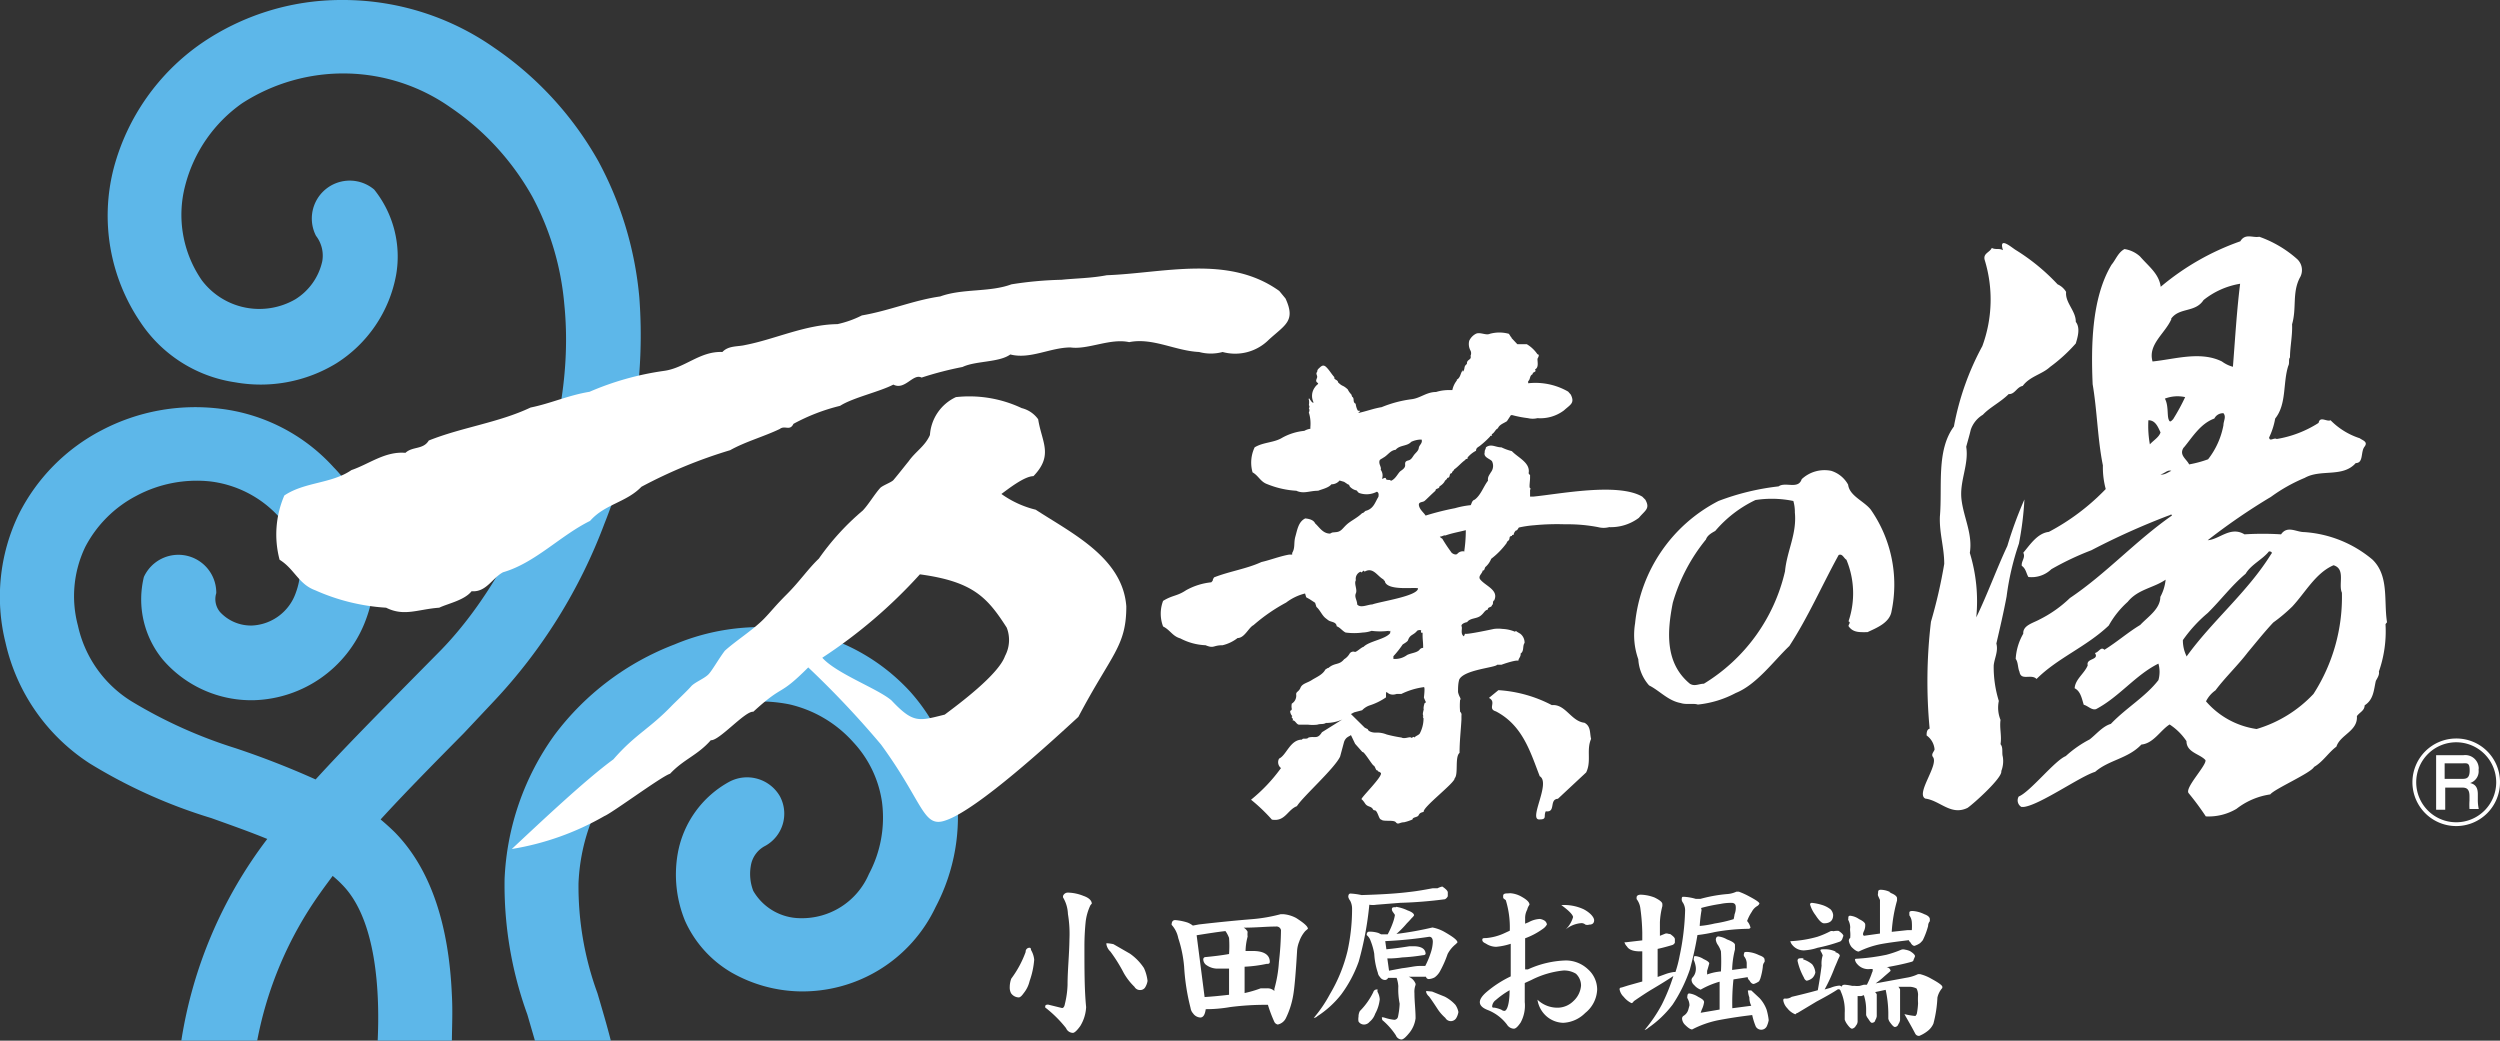
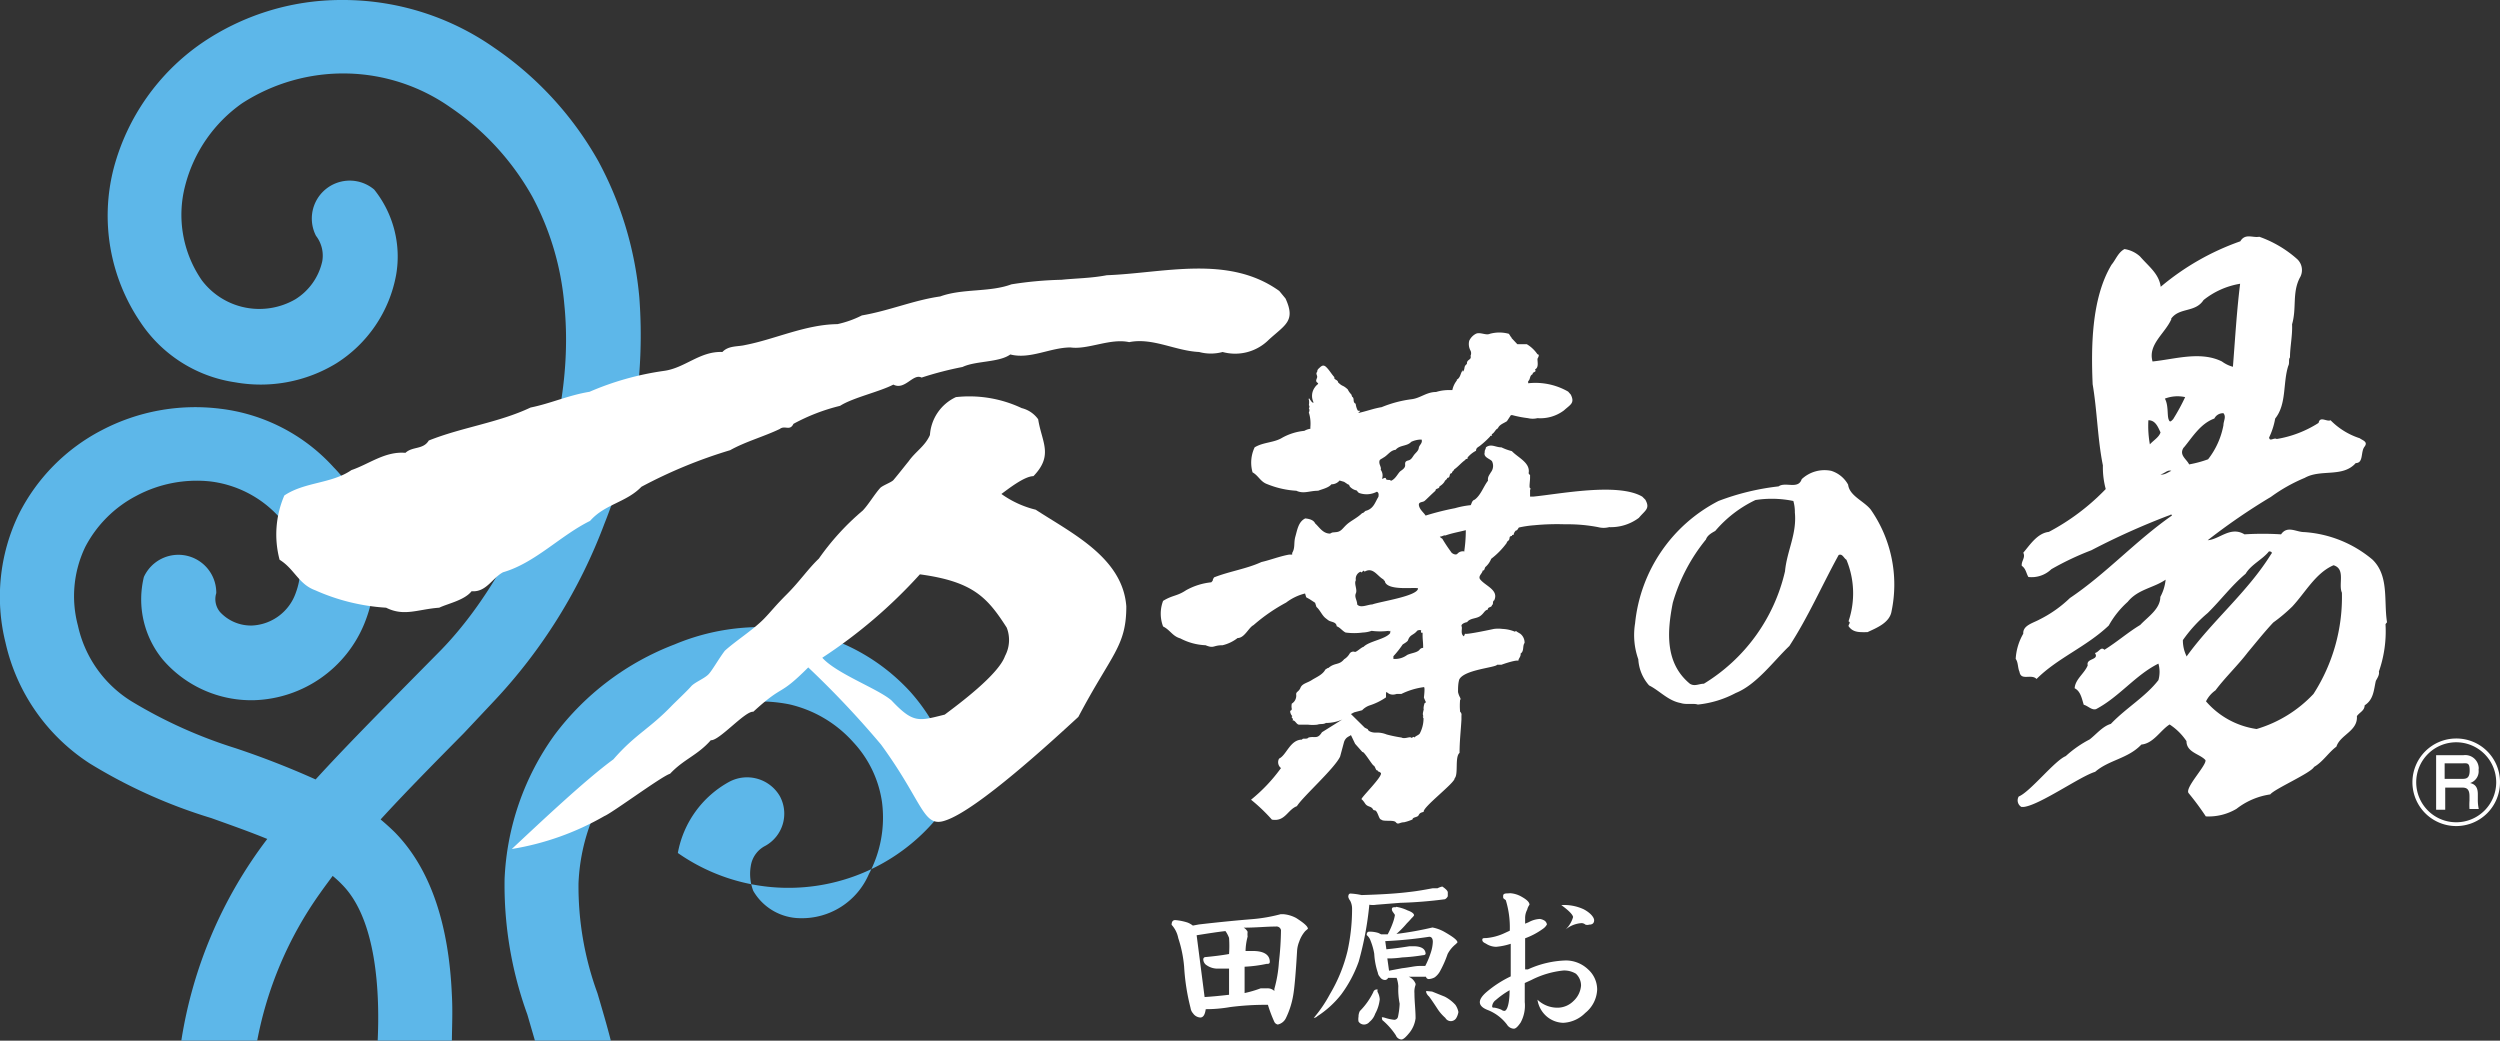
<svg xmlns="http://www.w3.org/2000/svg" id="レイヤー_1" data-name="レイヤー 1" viewBox="0 0 131.89 54.9">
  <rect x="0" y="0" width="131.89" height="54.9" fill="#333333" stroke="none" />
  <defs>
    <style>.cls-1{fill:#5db7e9;}.cls-2{fill:#fff;}</style>
  </defs>
  <title>アートボード 1</title>
  <g id="レイヤー_2" data-name="レイヤー 2">
    <g id="グラフィック">
-       <path class="cls-1" d="M50.44,41.7A9.87,9.87,0,0,0,48,36.47a10.5,10.5,0,0,0-5.42-3.13,11.74,11.74,0,0,0-7,.66,14.26,14.26,0,0,0-6.33,4.78,14,14,0,0,0-2.63,7.59,20,20,0,0,0,1.2,7.15L28.25,55h4c-.23-.92-.49-1.78-.73-2.6a16.39,16.39,0,0,1-1-5.8,10.23,10.23,0,0,1,1.87-5.5A10.48,10.48,0,0,1,37,37.64a7.89,7.89,0,0,1,4.65-.48,6.46,6.46,0,0,1,3.37,2,5.85,5.85,0,0,1,1.51,3.15,6.33,6.33,0,0,1-.69,3.8,3.84,3.84,0,0,1-3.63,2.33A2.89,2.89,0,0,1,39.74,47a2.48,2.48,0,0,1-.13-1.32,1.43,1.43,0,0,1,.77-1.06h0A1.94,1.94,0,0,0,41.14,42a2,2,0,0,0-2.66-.76A5.38,5.38,0,0,0,35.76,45a6.44,6.44,0,0,0,.38,3.58,6,6,0,0,0,2.44,2.72,7.57,7.57,0,0,0,3.53,1,7.77,7.77,0,0,0,7.25-4.45A10.18,10.18,0,0,0,50.44,41.7Z" />
+       <path class="cls-1" d="M50.44,41.7A9.87,9.87,0,0,0,48,36.47a10.5,10.5,0,0,0-5.42-3.13,11.74,11.74,0,0,0-7,.66,14.26,14.26,0,0,0-6.33,4.78,14,14,0,0,0-2.63,7.59,20,20,0,0,0,1.2,7.15L28.25,55h4c-.23-.92-.49-1.78-.73-2.6a16.39,16.39,0,0,1-1-5.8,10.23,10.23,0,0,1,1.87-5.5A10.48,10.48,0,0,1,37,37.64a7.89,7.89,0,0,1,4.65-.48,6.46,6.46,0,0,1,3.37,2,5.85,5.85,0,0,1,1.51,3.15,6.33,6.33,0,0,1-.69,3.8,3.84,3.84,0,0,1-3.63,2.33A2.89,2.89,0,0,1,39.74,47a2.48,2.48,0,0,1-.13-1.32,1.43,1.43,0,0,1,.77-1.06h0A1.94,1.94,0,0,0,41.14,42a2,2,0,0,0-2.66-.76A5.38,5.38,0,0,0,35.76,45A10.18,10.18,0,0,0,50.44,41.7Z" />
      <path class="cls-1" d="M33.73,15.71a18.62,18.62,0,0,0-2.16-7.2,17.79,17.79,0,0,0-5.51-6A13.91,13.91,0,0,0,18,0a13.06,13.06,0,0,0-7.38,2.29A11.65,11.65,0,0,0,6,8.87,10,10,0,0,0,7.41,17a7.26,7.26,0,0,0,5,3.17,7.66,7.66,0,0,0,5.33-1,7,7,0,0,0,3.16-4.68A5.65,5.65,0,0,0,19.74,10a2,2,0,0,0-3.07,2.44A1.71,1.71,0,0,1,17,13.79a3.16,3.16,0,0,1-1.42,2,3.8,3.8,0,0,1-4.93-1,6.07,6.07,0,0,1-.88-5,7.62,7.62,0,0,1,3-4.34,9.83,9.83,0,0,1,11,.22,13.87,13.87,0,0,1,4.31,4.7,14.72,14.72,0,0,1,1.69,5.68c.71,7-2.77,14.41-6.51,18.25l-1.61,1.63c-1.86,1.89-3.52,3.57-5,5.19a45.17,45.17,0,0,0-4.23-1.65A25,25,0,0,1,6.94,37a6.27,6.27,0,0,1-2.83-4,6,6,0,0,1,.39-4.15,6.35,6.35,0,0,1,2.69-2.69,6.76,6.76,0,0,1,3.92-.76,5.85,5.85,0,0,1,3.6,1.86,3.77,3.77,0,0,1,.9,4A2.57,2.57,0,0,1,13.3,33a2.22,2.22,0,0,1-1.69-.71,1.06,1.06,0,0,1-.2-1,2,2,0,0,0-3.82-.85,5,5,0,0,0,1,4.36,6.16,6.16,0,0,0,4.81,2.14,6.5,6.5,0,0,0,5.83-4.06,7.67,7.67,0,0,0-1.63-8.23,9.61,9.61,0,0,0-6-3.09A10.63,10.63,0,0,0,5.36,22.7,10.1,10.1,0,0,0,1,27.11,10,10,0,0,0,.29,33.9a10.27,10.27,0,0,0,4.45,6.38,27.55,27.55,0,0,0,6.41,2.88c1,.36,2,.71,2.95,1.1A23.53,23.53,0,0,0,9.55,55h4a19.73,19.73,0,0,1,3.35-7.9c.21-.3.43-.59.65-.89a5.45,5.45,0,0,1,.5.46c1.83,1.85,2,5.74,1.87,8.33h3.92c0-.73.05-1.59,0-2.49-.16-3.83-1.17-6.72-3-8.59-.24-.24-.5-.47-.76-.69,1.28-1.4,2.75-2.89,4.39-4.55L26.05,37a28,28,0,0,0,5.84-9.38A26.78,26.78,0,0,0,33.73,15.71Z" />
      <path class="cls-2" d="M67.82,15.75c.54,1.18,0,1.37-.88,2.17a2.51,2.51,0,0,1-2.44.65,2.37,2.37,0,0,1-1.24,0c-1.26-.06-2.45-.77-3.69-.52-1-.22-2.18.41-3.09.28-1.07,0-2.13.64-3.18.37-.59.43-1.83.33-2.52.66a18,18,0,0,0-2.16.56c-.45-.24-.88.69-1.49.37-.73.38-2.14.69-2.81,1.12a10.2,10.2,0,0,0-2.46.95c-.19.4-.45.06-.72.27-.83.4-1.82.67-2.62,1.12a25.48,25.48,0,0,0-4.68,1.93c-.8.83-1.93.91-2.71,1.8-1.58.78-2.9,2.22-4.59,2.71-.56.29-.89,1.07-1.66,1-.38.48-1.25.65-1.71.87-1.13.08-1.84.48-2.8,0a10.76,10.76,0,0,1-3.74-.92c-.88-.32-1.1-1.13-1.88-1.61A5.2,5.2,0,0,1,15,26.14c1.07-.72,2.5-.62,3.54-1.34.94-.32,1.77-1,2.85-.91.37-.35.94-.16,1.23-.65,1.75-.7,3.68-.94,5.37-1.74,1.08-.22,2-.65,3.11-.83a15.22,15.22,0,0,1,3.9-1.1c1.13-.14,1.91-1.05,3.11-1,.33-.35.81-.27,1.21-.37,1.56-.3,3.17-1.08,4.86-1.1a5.36,5.36,0,0,0,1.29-.46c1.42-.24,2.76-.81,4.13-1,1.18-.43,2.61-.21,3.76-.64A19.48,19.48,0,0,1,56,14.76c.78-.08,1.55-.08,2.39-.24,3-.11,6.41-1.1,9.1.83Z" />
      <path class="cls-2" d="M54.77,22.12c.19,1.21.82,1.89-.25,3-.48,0-1.36.7-1.69.94a5.23,5.23,0,0,0,1.81.83c1.9,1.24,4.59,2.53,4.78,5.1,0,2.12-.78,2.51-2.53,5.83-1.37,1.26-5.32,4.9-7,5.46-1.2.43-1.16-.92-3.41-4a49.28,49.28,0,0,0-3.84-4.07c-1.61,1.61-1.23.81-2.9,2.34-.42-.06-1.81,1.55-2.24,1.5-.7.8-1.43,1-2.15,1.77-.41.11-3.06,2.07-3.46,2.23A14.46,14.46,0,0,1,27,44.79c1.5-1.4,3.88-3.65,5.36-4.73,1.17-1.34,1.89-1.59,3.1-2.85.23-.23.81-.78,1-1s.73-.42.94-.66.52-.8.84-1.22c.57-.52,1.48-1.09,2.06-1.68.4-.41.56-.65,1.22-1.31S42.64,30,43.2,29.47a13.21,13.21,0,0,1,2.31-2.53c.3-.31.63-.87.92-1.19.11-.13.59-.3.7-.42.28-.33.55-.68.81-1,.37-.52.86-.79,1.12-1.38a2.38,2.38,0,0,1,1.37-2,6.48,6.48,0,0,1,3.47.58A1.51,1.51,0,0,1,54.77,22.12ZM48.53,30.3a26.42,26.42,0,0,1-5.15,4.4c.75.84,2.93,1.63,3.65,2.25,1.16,1.23,1.44,1.09,2.81.75.72-.54,2.83-2.1,3.18-3.09a1.79,1.79,0,0,0,.09-1.5C52.09,31.52,51.34,30.68,48.53,30.3Z" />
      <path class="cls-2" d="M98.69,26.88c-.36-.45-1.12-.72-1.19-1.31a1.54,1.54,0,0,0-.89-.73,1.76,1.76,0,0,0-1.56.44c-.18.56-.86.12-1.22.38a12.88,12.88,0,0,0-3.17.77,8.18,8.18,0,0,0-4.4,6.46,3.81,3.81,0,0,0,.17,1.89A2.27,2.27,0,0,0,87,36.16c.56.28,1,.81,1.67.93.29.1.68,0,.9.08a5.41,5.41,0,0,0,2-.61c1.1-.44,2-1.69,2.83-2.48,1-1.54,1.72-3.2,2.6-4.8.2-.09.27.17.41.25a4.61,4.61,0,0,1,.11,3.25c.14.06,0,.15,0,.25.24.36.61.32,1,.32.47-.22,1.17-.49,1.27-1.1A6.91,6.91,0,0,0,98.69,26.88Zm-4.52,3.26a9.42,9.42,0,0,1-4.28,5.93c-.25,0-.49.16-.74,0-1.32-1.09-1.2-2.75-.9-4.27A9.39,9.39,0,0,1,90,28.46c.07-.22.31-.35.49-.45a6.38,6.38,0,0,1,2.12-1.63,5.61,5.61,0,0,1,2,.05,2.09,2.09,0,0,1,.08.61C94.8,28.18,94.27,29.06,94.17,30.14Z" />
-       <path class="cls-2" d="M109,15.4c-.06.57.52,1,.51,1.58.25.32.1.81,0,1.14a8.42,8.42,0,0,1-1.36,1.24c-.42.39-1.06.49-1.44,1-.32.06-.41.45-.74.43-.43.43-1,.7-1.36,1.09a1.47,1.47,0,0,0-.64.79c-.07.3-.16.6-.24.9.15.94-.36,1.81-.25,2.77s.6,1.83.44,2.83a8.7,8.7,0,0,1,.34,3.4v0c.6-1.24,1.06-2.53,1.64-3.77a21.11,21.11,0,0,1,.9-2.45,16.67,16.67,0,0,1-.29,2.33,14.13,14.13,0,0,0-.65,2.79c-.16.85-.35,1.66-.54,2.48.11.41-.1.77-.14,1.15a6,6,0,0,0,.27,1.88,1.72,1.72,0,0,0,.09,1c-.06.44.07.83,0,1.28.15.18.06.45.12.66a1.44,1.44,0,0,1-.08.76c.08.34-1.47,1.73-1.78,1.94-.88.43-1.45-.39-2.23-.49-.52-.27.74-1.79.4-2.2-.1-.15.06-.27.09-.39a1,1,0,0,0-.42-.74c0-.12,0-.31.16-.36a26.58,26.58,0,0,1,.07-5.64,26.42,26.42,0,0,0,.7-3.05c0-.87-.26-1.61-.23-2.49.14-1.6-.2-3.49.74-4.76a14.31,14.31,0,0,1,1.5-4.24,7.12,7.12,0,0,0,.12-4.56c-.08-.34.27-.38.38-.62.21.11.38,0,.59.12-.25-.78.48-.12.69,0A10.77,10.77,0,0,1,108.55,15,1,1,0,0,1,109,15.4Z" />
      <path class="cls-2" d="M125.93,32.83c-.18-1.13.12-2.45-.77-3.31a6.23,6.23,0,0,0-3.61-1.45c-.41,0-.88-.36-1.21.12a15.54,15.54,0,0,0-1.93,0c-.74-.45-1.32.27-1.94.31a32.89,32.89,0,0,1,3.34-2.29,8.65,8.65,0,0,1,1.78-1c.85-.48,2,0,2.69-.78.42,0,.25-.59.46-.86s-.11-.34-.25-.45a3.8,3.8,0,0,1-1.54-.95c-.19.1-.56-.24-.63.14a5.85,5.85,0,0,1-2.21.85c-.15-.09-.37.16-.4-.08a3.89,3.89,0,0,0,.32-1c.61-.76.4-1.87.69-2.78.08-.13,0-.36.09-.44,0-.55.14-1.18.11-1.75.25-.86,0-1.64.4-2.44a.79.79,0,0,0-.13-1,6,6,0,0,0-2-1.18c-.34.07-.74-.2-1,.24a13.41,13.41,0,0,0-4.2,2.4c-.09-.69-.63-1.07-1.09-1.6a1.57,1.57,0,0,0-.82-.39c-.34.18-.46.56-.68.82-1.08,1.79-1.08,4.41-1,6.31.24,1.41.26,2.9.54,4.28a4.41,4.41,0,0,0,.15,1.25,11.83,11.83,0,0,1-3,2.26c-.61.07-1,.69-1.35,1.1.13.26-.11.43-.08.69.22.15.23.39.35.59a1.5,1.5,0,0,0,1.21-.41,15.07,15.07,0,0,1,2.11-1,38,38,0,0,1,4.07-1.83c.06,0,.17-.12.18,0-1.91,1.33-3.46,3.06-5.38,4.35a6.43,6.43,0,0,1-1.6,1.13c-.34.19-.89.31-.86.75a3,3,0,0,0-.4,1.33c.14.19.1.46.2.68.08.5.62.09.9.38,1.11-1.11,2.62-1.69,3.81-2.82a4.83,4.83,0,0,1,1-1.25c.54-.67,1.37-.73,2-1.17a2.41,2.41,0,0,1-.28.91c0,.64-.67,1.06-1.06,1.48-.65.39-1.24.91-1.89,1.31h0c-.19-.19-.29.13-.5.17.25.39-.48.26-.38.65-.17.43-.66.73-.69,1.21.32.16.38.56.48.87.23.06.42.3.65.23,1.22-.64,2.09-1.81,3.29-2.4a1.61,1.61,0,0,1,0,.87c-.68.88-1.7,1.46-2.51,2.31-.43.12-.78.56-1.12.82a5.82,5.82,0,0,0-1.26.88c-.58.23-1.88,1.89-2.48,2.13a.4.4,0,0,0,.14.55l.13,0c.84-.1,3-1.63,3.76-1.85.74-.64,1.73-.69,2.44-1.44.64-.06,1-.75,1.49-1.06a3.11,3.11,0,0,1,.89.88c0,.6.71.67,1,1,.08.26-1.1,1.46-.89,1.74a14.12,14.12,0,0,1,.91,1.23,2.88,2.88,0,0,0,1.62-.4,3.78,3.78,0,0,1,1.78-.76c.22-.29,2.15-1.13,2.31-1.45.46-.26.77-.77,1.18-1.07.2-.63,1.14-.82,1.08-1.61.15-.21.4-.28.41-.57.48-.31.48-.82.59-1.29.08-.15.2-.32.16-.49a6.43,6.43,0,0,0,.35-2.5A.78.78,0,0,1,125.93,32.83Zm-11.4-16c.43-.63,1.28-.32,1.72-1a4.17,4.17,0,0,1,1.93-.86c-.18,1.44-.27,3-.38,4.38a1.73,1.73,0,0,1-.58-.28c-1.13-.56-2.48-.12-3.66,0-.26-.9.67-1.48,1-2.25Zm-1.11,6.62a5.48,5.48,0,0,1-.08-1.28c.38,0,.51.37.64.64-.07.25-.37.42-.56.63Zm.5,1.58c.25,0,.41-.27.63-.19-.17.07-.43.28-.63.16Zm.74-2.93c-.13.13-.19.22-.26,0s0-.74-.19-1.07a1.86,1.86,0,0,1,1.07-.08,10.51,10.51,0,0,1-.62,1.14Zm.55,1.51c.45-.54.87-1.26,1.61-1.53a.51.51,0,0,1,.48-.28c.16.19,0,.41,0,.63a4.15,4.15,0,0,1-.81,1.8,5.92,5.92,0,0,1-1,.27c-.14-.29-.56-.5-.28-.9Zm.14,11a1.88,1.88,0,0,1-.19-.84,7.4,7.4,0,0,1,1.31-1.43c.69-.68,1.26-1.45,2-2.07.29-.49.89-.75,1.23-1.18.13,0,.2.06.11.15-1.24,2-3.1,3.51-4.46,5.4Zm6.7,2a6.75,6.75,0,0,1-3,1.85A4.34,4.34,0,0,1,116.38,37a1.55,1.55,0,0,1,.5-.58c.49-.66,1.2-1.34,1.7-2,.42-.5.87-1.07,1.35-1.58a8.73,8.73,0,0,0,1-.84c.69-.74,1.24-1.78,2.18-2.18.65.2.24,1,.44,1.45A9.44,9.44,0,0,1,122.05,36.61Z" />
      <path class="cls-2" d="M86.8,26.36l-.16-.16c-1.28-.75-4.34-.14-5.76,0h-.16v-.36s.06-.06,0-.09,0-.35,0-.55v-.14s-.1-.07-.07-.13c.07-.53-.57-.79-.89-1.13a2.79,2.79,0,0,1-.55-.2c-.32,0-.54-.21-.82,0,0,.09-.08.16-.06.25-.09.28.26.34.38.48a.55.55,0,0,1-.06.59c-.09.16-.17.23-.15.44-.24.31-.37.75-.7,1-.15.05-.15.18-.21.29a4.68,4.68,0,0,0-.83.16,14.06,14.06,0,0,0-1.55.39h0c-.11-.17-.3-.3-.35-.52s.19-.17.29-.25.36-.35.58-.54c0-.15.21-.08.21-.23a.81.81,0,0,0,.27-.25c0-.07.14-.11.14-.2.2,0,.06-.24.25-.25,0-.11.13-.14.11-.19.21-.14.4-.38.6-.51,0-.09.15,0,.11-.12a1.43,1.43,0,0,1,.45-.36c0-.17.13-.19.23-.28a4.91,4.91,0,0,0,.51-.47c0-.08.17,0,.08-.12.15-.06.2-.26.33-.31.09-.21.3-.26.48-.38l.21-.32.07,0a5.79,5.79,0,0,0,.83.16,1.06,1.06,0,0,0,.5,0,2.07,2.07,0,0,0,1.4-.41c.34-.31.58-.38.36-.83l-.14-.16a3.46,3.46,0,0,0-2.11-.44v-.11c.13-.1.06-.31.25-.37-.07,0,0,0,0-.07.31-.16,0-.1.17-.22h0c.13-.12.07-.36.07-.52h0c.06-.11.12-.23,0-.24a1.77,1.77,0,0,0-.56-.53h-.5l-.31-.33v-.05c0,.07-.09-.11-.14-.17a1.89,1.89,0,0,0-1,0c-.21.1-.52-.11-.74,0a.79.79,0,0,0-.35.37.72.72,0,0,0,.07.52.32.32,0,0,1,0,.27c.07.24-.21.17-.19.43-.2.15-.07.24-.22.42v-.09c-.1.12-.11.28-.2.4s-.13.07-.11.14a1.2,1.2,0,0,0-.24.51H76.5a2.24,2.24,0,0,0-.74.1c-.5,0-.82.32-1.28.38a6.22,6.22,0,0,0-1.59.42c-.43.07-.81.22-1.24.31h0l.08-.08c.08-.08-.07,0-.11-.07a1,1,0,0,1-.1-.34c-.17-.08-.06-.26-.16-.35s0,.14,0,.19a.93.93,0,0,0-.07-.33,1,1,0,0,1-.19-.27c-.29-.26-.24-.11-.51-.37,0-.14-.25-.14-.19-.27-.14-.14-.26-.37-.44-.54s-.29,0-.41.1a.23.23,0,0,0-.06.16c-.09.08,0,.17,0,.26s-.12.21,0,.3,0,.07-.12.25a.76.76,0,0,0-.07.8c-.08.09-.26-.31-.25-.2s-.08.06,0,.05a.71.71,0,0,1,0,.29.14.14,0,0,1,0,.17c.1.14-.09.36,0,.22a2,2,0,0,1,.08.77v.09a.94.94,0,0,0-.32.11,3,3,0,0,0-1.16.36c-.43.27-1,.23-1.46.51a1.88,1.88,0,0,0-.11,1.32c.32.18.41.49.77.62a4.79,4.79,0,0,0,1.54.35c.39.18.69,0,1.15,0,.19-.08.55-.15.7-.34a.55.55,0,0,0,.43-.2l.24.07.21.14c.07,0,.06.07.1.12a.69.69,0,0,0,.29.18c.1,0,.1.11.2.15a1.16,1.16,0,0,0,.93-.07c.12.06.09.19.08.27-.18.29-.24.6-.63.73-.09,0-.13.13-.23.13-.25.25-.59.4-.81.6s-.29.37-.54.4-.19,0-.34.08c-.38,0-.56-.33-.79-.54-.08-.18-.31-.24-.52-.26-.36.17-.42.6-.52.95s0,.59-.17.87v.09H68c-.5.09-1,.29-1.45.39-.78.36-1.69.49-2.5.81-.13.2,0,.11-.15.26a3.45,3.45,0,0,0-1.33.42c-.48.32-.71.25-1.21.56a1.9,1.9,0,0,0,0,1.35c.38.19.49.51.91.63a3.11,3.11,0,0,0,1.33.36c.46.19.38,0,.9,0a2.07,2.07,0,0,0,.79-.38c.37,0,.58-.55.84-.68a9.25,9.25,0,0,1,1.72-1.19,2.72,2.72,0,0,1,1-.48l.06.2.18.1.29.19.07.22c.19.16.29.44.48.59s.18.14.3.18.27.07.29.25c.19.07.3.25.47.33a3.37,3.37,0,0,0,.9,0,1.56,1.56,0,0,0,.47-.09,3.39,3.39,0,0,0,.9,0c0,.06.06,0,.08,0s0,.07,0,.12c-.25.33-1.11.42-1.41.73-.09,0-.39.3-.46.26a.23.23,0,0,0-.28.11.82.82,0,0,1-.28.28c-.27.33-.48.16-.83.46-.07,0-.1.06-.16.08-.14.28-.49.41-.72.56s-.5.18-.59.4-.23.2-.23.35a.49.49,0,0,1-.23.49.66.66,0,0,0,0,.28.1.1,0,0,1-.06.09c-.06,0,0,.22.09.29-.12.09.11.12,0,.22.16,0,.2.2.34.23H69a2.09,2.09,0,0,0,.5,0c.18-.06.3,0,.45-.09a2.11,2.11,0,0,0,.86-.18h0l-1.07.67c-.24.39-.37.19-.71.28-.09.12-.3,0-.34.11-.63,0-.82.82-1.21,1a.39.39,0,0,0,.1.5A8.7,8.7,0,0,1,66,42.19a9.1,9.1,0,0,1,1.1,1.05c.7.12.82-.52,1.32-.71.3-.49,2-2,2.28-2.62l.21-.78c.1-.26.27-.27.36-.35l.22.46.39.44c.06-.08.51.68.59.71s.12.3.19.24c.09.15,0,0,.18.14s-1.17,1.43-1,1.4c.21.2.15.29.4.38s.14.19.29.2.22.5.33.48c.11.14.66,0,.78.15s.2,0,.43,0a2.38,2.38,0,0,0,.45-.15c0-.13.26-.1.32-.22s.12-.14.27-.18c-.08-.23,1.67-1.55,1.63-1.77.21-.2,0-1.13.26-1.34,0-.62.07-1.2.1-1.76v-.21a.2.2,0,0,0-.07-.2,3.42,3.42,0,0,1,0-.64c.06,0,0-.09,0-.11a1,1,0,0,1-.11-.29c0-.22,0-.43.06-.65.23-.53,1.93-.64,2-.79h.23c.29-.11.87-.28.89-.2,0-.13.15-.23.12-.39.2-.13.09-.4.21-.56a.59.59,0,0,0-.23-.49l-.17-.1s-.07-.08-.1,0a1.87,1.87,0,0,0-.66-.15,1.77,1.77,0,0,0-.46,0s-1.47.32-1.52.25l-.06.14c-.2-.12-.07-.41-.12-.52s.13-.2.29-.23c.16-.22.48-.17.69-.32s.22-.3.4-.34c0-.17.22-.09.22-.25.1,0,0-.18.12-.24.26-.56-.51-.77-.76-1.13-.08-.17.13-.28.15-.44.13,0,.08-.15.17-.21a1.14,1.14,0,0,0,.28-.41,4.08,4.08,0,0,0,.82-.84c0-.09.12-.1.14-.21s0-.13.14-.16a0,0,0,0,1,0-.05h.08a.4.4,0,0,1,.12-.23c.08,0,.11-.1.16-.16a5.66,5.66,0,0,1,.81-.12,12.52,12.52,0,0,1,1.63-.05,8.47,8.47,0,0,1,1.74.15,1.14,1.14,0,0,0,.58,0,2.47,2.47,0,0,0,1.57-.49C86.79,26.92,87.07,26.84,86.8,26.36ZM75.08,34.18a.23.23,0,0,0-.2.11c-.15.15-.39.15-.64.26a1.06,1.06,0,0,1-.73.21v-.14A5,5,0,0,0,74,34c.11-.07.25-.15.28-.22.11-.32.28-.25.49-.51,0,0,.15-.07.21,0a.11.11,0,0,0,0,.11h.07v.11C75.05,33.79,75.08,33.82,75.08,34.18Zm-2.31-9.83c0-.12.13-.14.2-.2.25-.13.37-.39.66-.42.21-.26.61-.18.82-.42h0a1.31,1.31,0,0,1,.47-.12H75c.06.2-.13.28-.15.44s-.16.25-.25.37-.14.25-.3.29-.18.1-.17.24-.11.23-.24.32-.26.43-.52.52c0-.1-.23,0-.25-.11s-.14,0-.21,0a.52.52,0,0,0-.07-.48C72.89,24.65,72.75,24.52,72.77,24.35Zm-.38,7.54c-.23,0-.61.21-.79,0,0-.22-.16-.39-.07-.59s-.11-.51,0-.69a.4.4,0,0,1,.25-.45c.09.13.12-.16.21,0,.45-.27.68.25,1,.41,0,.07.09.06.07.11.15.51,1.59.28,1.75.36C74.8,31.45,72.82,31.73,72.39,31.89Zm2.77,5.2a.87.87,0,0,0-.06.32c.07-.06,0,0,0,.05s-.08.22,0,.33c-.08,0,0,.09,0,.11a1.72,1.72,0,0,1-.2.8c-.08.1-.2.11-.28.21-.07-.1-.11.06-.18,0s-.34.09-.5,0a7.2,7.2,0,0,1-.78-.16,1.38,1.38,0,0,0-.6-.1c-.19,0-.39-.08-.4-.18L72,38.39l-.73-.72.17-.09.42-.11a1,1,0,0,1,.38-.25,3.27,3.27,0,0,0,.88-.43c0-.61,0,0,.56-.18h.25a3.81,3.81,0,0,1,1.19-.36c.07,0,0,.53,0,.55a1.92,1.92,0,0,0,.11.25Zm2.08-8a.38.38,0,0,0-.35.12c-.08.1-.3,0-.35-.11a8,8,0,0,1-.45-.68s-.11-.06-.13-.11h0c.12,0,.22-.09.29-.06.37-.13.69-.18,1.08-.28a7.68,7.68,0,0,1-.09,1.17Z" />
-       <path class="cls-2" d="M83.59,38.13c-.71-.08-1-1-1.72-.93a7,7,0,0,0-2.82-.79l-.5.41c.43.22-.1.57.37.71,1.41.74,1.81,2.13,2.31,3.42.61.35-.64,2.34,0,2.28.4,0,.19-.19.32-.43.55.08.16-.63.64-.66l1.49-1.39c.29-.6,0-1.17.26-1.77C83.86,38.68,83.94,38.32,83.59,38.13Z" />
-       <path class="cls-2" d="M57.15,47.26c.29.1.44.24.45.41l-.07.08a2.75,2.75,0,0,0-.26.93q-.06.63-.06,1.23c0,1.24,0,2.32.09,3.22a2.1,2.1,0,0,1-.31,1c-.16.22-.29.35-.38.36a.4.4,0,0,1-.37-.25,6.3,6.3,0,0,0-1.1-1.09c0-.1,0-.15.16-.15l.73.18c.08,0,.13-.09.15-.22a4.82,4.82,0,0,0,.14-1c0-.77.09-1.58.1-2.42a6.33,6.33,0,0,0-.08-1.32,1.84,1.84,0,0,0-.26-.88v-.07a.27.27,0,0,1,.25-.18A2.31,2.31,0,0,1,57.15,47.26ZM54.4,50.13a1.23,1.23,0,0,1,.16.5,4.31,4.31,0,0,1-.24,1.12,1.59,1.59,0,0,1-.31.64c-.1.14-.17.21-.25.23a.51.51,0,0,1-.42-.22.64.64,0,0,1-.07-.33,1.32,1.32,0,0,1,.08-.44,5.5,5.5,0,0,0,.76-1.41A.2.2,0,0,1,54.3,50C54.4,50,54.37,50.05,54.4,50.13Zm4.34-.32.87.5a2.82,2.82,0,0,1,.74.76,2.22,2.22,0,0,1,.19.68.93.93,0,0,1-.12.33.3.3,0,0,1-.26.15.33.33,0,0,1-.31-.17,3.24,3.24,0,0,1-.56-.72,8.36,8.36,0,0,0-.71-1.14.68.68,0,0,1-.21-.38v-.06A2.35,2.35,0,0,1,58.74,49.81Z" />
      <path class="cls-2" d="M63.55,52.6l-.42-3.26c.57-.09,1.07-.17,1.52-.22h0a1.55,1.55,0,0,1,.19.36,6,6,0,0,1,0,.85c-.39.07-.81.12-1.23.16a.12.12,0,0,0-.13.13.38.38,0,0,0,.19.31,1,1,0,0,0,.61.17h.56v1.38C64.33,52.54,63.88,52.58,63.55,52.6ZM62,48.54c-.13,0-.19.09-.19.25a1.45,1.45,0,0,1,.35.7A6.54,6.54,0,0,1,62.47,51a11.38,11.38,0,0,0,.34,2.18.52.52,0,0,0,.13.28.5.5,0,0,0,.38.22c.16,0,.25-.15.29-.44a7.33,7.33,0,0,0,1.28-.11,14.72,14.72,0,0,1,2-.12,7.2,7.2,0,0,0,.33.88.26.26,0,0,0,.19.16.62.62,0,0,0,.43-.34,4.4,4.4,0,0,0,.38-1.18c.07-.38.14-1.18.21-2.38a1.53,1.53,0,0,1,.11-.47,1.64,1.64,0,0,1,.32-.56L69,49c0-.13-.23-.32-.62-.57a1.74,1.74,0,0,0-.66-.2h-.16a8.45,8.45,0,0,1-1.49.26c-.75.06-1.69.15-2.82.28l-.32.06a1.12,1.12,0,0,0-.28-.16A2.88,2.88,0,0,0,62,48.54Zm3.66,3.85V51a7.24,7.24,0,0,0,1.16-.15c.1,0,.16,0,.17-.1,0-.38-.31-.58-.9-.58h-.38a3.24,3.24,0,0,1,.11-.76,1,1,0,0,1,0-.25.5.5,0,0,0-.21-.22c.64,0,1.21-.06,1.7-.06a.24.24,0,0,1,.27.19v0a16,16,0,0,1-.11,1.69,6.71,6.71,0,0,1-.24,1.41v.11a.52.52,0,0,0-.39-.14h-.33A6.21,6.21,0,0,1,65.66,52.39Z" />
      <path class="cls-2" d="M73.28,51.21l-.09-.65h.23a5.11,5.11,0,0,0,.55-.05,9.59,9.59,0,0,0,1.11-.12.14.14,0,0,0,.13-.06c0-.27-.23-.41-.64-.41h-.21c-.37.06-.79.12-1.22.16l-.06-.43a22,22,0,0,0,2.32-.23c.12,0,.19.09.19.27a2,2,0,0,1-.08.48,4.51,4.51,0,0,1-.32.79h-.31c-.23,0-.54.08-.91.12Zm2.56-4.35h-.25c-.38.07-.8.15-1.27.2-.63.08-1.46.13-2.49.16a3.68,3.68,0,0,0-.58-.08q-.12,0-.12.18a.54.54,0,0,0,.1.2.91.91,0,0,1,.1.43,10.34,10.34,0,0,1-.24,2.22,8.23,8.23,0,0,1-.93,2.28,7.06,7.06,0,0,1-.85,1.25h0a.28.28,0,0,0,.19-.09,5.11,5.11,0,0,0,1.26-1.15,6.69,6.69,0,0,0,.92-1.73,17.05,17.05,0,0,0,.56-3,1.15,1.15,0,0,0,.37,0l1.25-.1a22.73,22.73,0,0,0,2.37-.19.33.33,0,0,0,.15-.16v-.2c0-.08-.11-.19-.29-.31A1.06,1.06,0,0,0,75.84,46.86Zm-2.19,1c-.15,0-.22,0-.22.11s.11.2.16.3a2,2,0,0,1-.08.33,4.23,4.23,0,0,1-.3.69h-.35l-.14-.07a1.59,1.59,0,0,0-.48-.07c-.09,0-.14.06-.14.18a.66.66,0,0,1,.21.31,3.28,3.28,0,0,1,.19.68,3.77,3.77,0,0,0,.19,1,.39.39,0,0,0,.11.22.32.32,0,0,0,.27.16.19.19,0,0,0,.16-.11h.45a1.64,1.64,0,0,1,.09.44,3.82,3.82,0,0,0,.07.92,4.06,4.06,0,0,1-.09.7.2.2,0,0,1-.2.15,2.43,2.43,0,0,1-.5-.11c-.22-.06-.13,0-.13.12a3.7,3.7,0,0,1,.72.81.34.34,0,0,0,.29.22c.11,0,.25-.14.43-.36a1.52,1.52,0,0,0,.32-.76c0-.44-.06-.89-.06-1.33a1,1,0,0,1,.06-.43V51.9a.65.65,0,0,0-.36-.37h.91a.15.15,0,0,0,.17.12.75.75,0,0,0,.29-.09,1,1,0,0,0,.3-.36,5.59,5.59,0,0,0,.38-.87,1.66,1.66,0,0,1,.43-.52l.09-.09c0-.12-.23-.29-.64-.53a2.08,2.08,0,0,0-.68-.26,17.59,17.59,0,0,1-1.9.34,4.85,4.85,0,0,0,.55-.56c.06-.06.15-.15.26-.28a.53.53,0,0,0,.12-.14c0-.1-.14-.19-.34-.26a2.16,2.16,0,0,0-.61-.19Zm-1,4.34a.19.19,0,0,0-.2.14,3.71,3.71,0,0,1-.71,1,.63.63,0,0,0-.07.3.7.7,0,0,0,0,.25.34.34,0,0,0,.32.16.38.38,0,0,0,.26-.14.94.94,0,0,0,.3-.43,2,2,0,0,0,.24-.76.93.93,0,0,0-.12-.4s0-.14,0-.14Zm2.59.08v.07a.48.48,0,0,0,.15.22c.07.09.23.32.47.69a2.32,2.32,0,0,0,.39.44.33.33,0,0,0,.31.17.34.34,0,0,0,.26-.15.93.93,0,0,0,.12-.33,1,1,0,0,0-.16-.38,2,2,0,0,0-.56-.43l-.67-.27Z" />
      <path class="cls-2" d="M79.64,52.24c0,.73-.14,1.09-.27,1.09a.25.25,0,0,1-.16-.06,1.58,1.58,0,0,0-.37-.11c-.08,0-.12,0-.12-.07a.45.45,0,0,1,.19-.33A4.62,4.62,0,0,1,79.64,52.24Zm0-5.11c-.22,0-.34,0-.34.14s0,.11.14.22a4.89,4.89,0,0,1,.21,1.61l-.26.12a2.86,2.86,0,0,1-1,.27c-.13,0-.19,0-.19.09s.06.14.19.2a1,1,0,0,0,.54.17,3.4,3.4,0,0,0,.77-.16v1.72a5.87,5.87,0,0,0-1.27.82q-.36.31-.36.54c0,.17.14.31.43.42a2.35,2.35,0,0,1,1,.76.45.45,0,0,0,.36.22c.11,0,.22-.12.36-.32a1.87,1.87,0,0,0,.22-1.09v-1l.35-.16a4.78,4.78,0,0,1,1.69-.5,1.19,1.19,0,0,1,.66.17.86.86,0,0,1,.27.62,1.24,1.24,0,0,1-.4.82,1.2,1.2,0,0,1-.77.35,1.52,1.52,0,0,1-1.13-.42,1.45,1.45,0,0,0,.45.85,1.4,1.4,0,0,0,.91.37,1.75,1.75,0,0,0,1.16-.52,1.66,1.66,0,0,0,.63-1.24,1.43,1.43,0,0,0-.48-1.06,1.7,1.7,0,0,0-1.17-.47,5.14,5.14,0,0,0-2,.47h-.15V49.5A3.83,3.83,0,0,0,81.4,49a.66.66,0,0,0,.21-.23.31.31,0,0,0-.11-.19.64.64,0,0,0-.26-.1,1.34,1.34,0,0,0-.59.17l-.19.08v-.28a.92.92,0,0,1,.11-.46.68.68,0,0,1,.12-.26c0-.14-.16-.28-.43-.43a1.39,1.39,0,0,0-.63-.18Zm2.73.62c.4.29.6.5.62.63a1.46,1.46,0,0,1-.4.66,1.48,1.48,0,0,1,.85-.34.32.32,0,0,1,.2.08.34.34,0,0,0,.2,0c.17,0,.26-.08.26-.23s-.19-.39-.55-.58a2.43,2.43,0,0,0-1.19-.22Z" />
-       <path class="cls-2" d="M89.75,47.9a8.45,8.45,0,0,1,1-.21,2.88,2.88,0,0,1,.59-.06c.15,0,.22.07.23.18a.91.91,0,0,1-.06.42,2.38,2.38,0,0,1-.05.26,6.9,6.9,0,0,1-1,.23,5.21,5.21,0,0,1-.79.13,7,7,0,0,1,.1-.85A.18.18,0,0,1,89.75,47.9ZM88,49.26a.22.22,0,0,0-.16,0l-.27.11v-.72a4.06,4.06,0,0,1,.13-.85v-.1c0-.11-.15-.22-.41-.35a2.2,2.2,0,0,0-.72-.15c-.16,0-.23.06-.23.15v.08a1,1,0,0,1,.2.5,10.69,10.69,0,0,1,.1,1.26v.42l-.86.1H85.7a.5.5,0,0,0,.13.22c.1.17.33.26.69.26h.12v1.59l-.75.21-.35.11a.09.09,0,0,0-.1.08v0a.72.72,0,0,0,.22.41,1.2,1.2,0,0,0,.41.33s.07,0,.12-.1c.38-.26.71-.48,1-.65.47-.28.84-.51,1.09-.68A10.13,10.13,0,0,1,87.67,53a7.71,7.71,0,0,1-.91,1.34v0a.45.45,0,0,0,.19-.11A5.6,5.6,0,0,0,88.24,53a8,8,0,0,0,.91-1.85c.16-.6.3-1.21.4-1.82h0a8.22,8.22,0,0,0,.92-.16A10.61,10.61,0,0,1,92.25,49a.13.13,0,0,0,.1-.06.78.78,0,0,0-.18-.35,2.26,2.26,0,0,1,.25-.49.75.75,0,0,1,.3-.31.29.29,0,0,0,.1-.12c0-.07-.2-.2-.54-.38a3.87,3.87,0,0,0-.55-.25h-.12a1.42,1.42,0,0,1-.53.13,7.78,7.78,0,0,0-1.37.25h-.25a2.77,2.77,0,0,0-.64-.11c-.07,0-.1,0-.1.16a.33.33,0,0,0,.07.16.77.77,0,0,1,.11.39,13,13,0,0,1-.29,2.41,6.24,6.24,0,0,1-.22.85H88.3a2.34,2.34,0,0,0-.38.09l-.47.17V50.06c.27-.06.53-.13.79-.21a.23.23,0,0,0,.12-.12v-.18c0-.08-.09-.16-.24-.27Zm2.67.14c-.1,0-.15.07-.15.18a.63.63,0,0,0,.08.23,1.35,1.35,0,0,1,.19.38,9.37,9.37,0,0,1,0,1.06,2.78,2.78,0,0,0-.73.16v-.19c.06-.19.09-.31.11-.38s-.11-.16-.29-.24a1,1,0,0,0-.43-.16c-.06,0-.09,0-.09.13a.11.11,0,0,0,0,.08,1.4,1.4,0,0,1,.1.35.74.74,0,0,1,0,.21.66.66,0,0,1-.16.35.2.2,0,0,0-.06.15.38.38,0,0,0,.14.26.81.81,0,0,0,.34.24,4.41,4.41,0,0,1,1-.42v1.47l-1,.17.06-.17a1.27,1.27,0,0,0,.12-.39c0-.1-.11-.18-.31-.28a1.12,1.12,0,0,0-.47-.18c-.07,0-.1.06-.1.15a.17.17,0,0,0,0,.1.76.76,0,0,1,.11.38l-.06.22a.56.56,0,0,1-.25.33.17.17,0,0,0-.08.16.51.51,0,0,0,.15.31c.16.16.29.25.38.25a5.23,5.23,0,0,1,1.34-.48c.62-.12,1.23-.21,1.83-.28a3.31,3.31,0,0,0,.19.61.33.33,0,0,0,.45.12.34.34,0,0,0,.12-.12,1.35,1.35,0,0,0,.11-.34,3.35,3.35,0,0,0-.11-.55,1.82,1.82,0,0,0-.37-.61l-.44-.41h-.17a.05.05,0,0,0,0,.06,1.08,1.08,0,0,0,.07.31.94.94,0,0,0,.1.44h0l-1,.13a11.58,11.58,0,0,1,.06-1.52l.75-.12h0a.25.25,0,0,0,.1.18c.06.12.14.18.22.18a1,1,0,0,0,.28-.14,1,1,0,0,0,.07-.15A3.38,3.38,0,0,0,93,51a.38.38,0,0,1,.09-.25.29.29,0,0,0,0-.13c0-.1-.12-.17-.29-.23a1.63,1.63,0,0,0-.62-.17c-.11,0-.17,0-.17.09a.17.17,0,0,0,0,.14.64.64,0,0,1,.14.35v.29H92l-.62.08a4.93,4.93,0,0,1,.15-1.08v-.24c0-.09-.15-.19-.42-.29a1.19,1.19,0,0,0-.48-.16Z" />
-       <path class="cls-2" d="M96.15,47.75a1.37,1.37,0,0,1,.43.23.51.51,0,0,1,.13.29c0,.29-.16.44-.48.44-.12,0-.27-.15-.45-.43a1.71,1.71,0,0,1-.29-.57s0-.07.09-.08A2.75,2.75,0,0,1,96.15,47.75ZM97,49.11c.15.1.24.19.25.26l-.06.17a.28.28,0,0,1-.11.13,8.41,8.41,0,0,1-1.19.33,2.63,2.63,0,0,1-.62.13.77.77,0,0,1-.7-.26.48.48,0,0,1-.12-.22h.07a6.24,6.24,0,0,0,1.36-.23,4.48,4.48,0,0,0,.68-.29.22.22,0,0,1,.16,0A.88.88,0,0,1,97,49.11Zm-1.88,1.5a1.4,1.4,0,0,1,.48.26.8.8,0,0,1,.17.44.59.59,0,0,1-.15.28.64.64,0,0,1-.31.15.25.25,0,0,1-.14-.16,3.26,3.26,0,0,1-.33-.85.17.17,0,0,1,0-.1.1.1,0,0,1,.09-.07.79.79,0,0,1,.22,0Zm1.68-.39c.17.06.26.12.26.21l-.09.19c-.08.2-.15.35-.19.45a8.91,8.91,0,0,1-.52,1.13l.32-.09A1.53,1.53,0,0,1,97,52a.17.17,0,0,1,.16.06c0-.07.07-.11.16-.11a2.63,2.63,0,0,1,.39.06h.13a1.22,1.22,0,0,0,.27,0l.22-.06h.16a4.83,4.83,0,0,0,.23-.52,1.8,1.8,0,0,1,.08-.21.17.17,0,0,1,0-.1h-.13a.76.76,0,0,1-.69-.26.46.46,0,0,1-.12-.23s0-.05.07-.05a10.65,10.65,0,0,0,1.59-.21,5.66,5.66,0,0,0,.79-.27.31.31,0,0,1,.19,0,.92.92,0,0,1,.27.08c.16.1.25.19.26.26a.87.87,0,0,1-.07.17.14.14,0,0,1-.11.13c-.43.12-.88.21-1.33.29a.22.22,0,0,1,.22.19l-.1.09-.21.18a4.54,4.54,0,0,1-.48.39l1.63-.3a2.16,2.16,0,0,0,.61-.19h.1a2.31,2.31,0,0,1,.61.25q.57.31.57.42l0,.06a1.13,1.13,0,0,0-.26.51A6.49,6.49,0,0,1,102,54a1,1,0,0,1-.33.41,1.76,1.76,0,0,1-.42.24.22.22,0,0,1-.21-.12c-.15-.29-.32-.59-.51-.92l-.06-.11h0a3.7,3.7,0,0,0,.58.1l.07-.1a3.7,3.7,0,0,0,.07-.57,3.38,3.38,0,0,1,0-.45.76.76,0,0,0-.08-.33.85.85,0,0,0-.44-.09h-.52a.42.42,0,0,1,.09.14v1.61a.47.47,0,0,1-.09.22.2.2,0,0,1-.18.15c-.06,0-.14-.08-.25-.23a.51.51,0,0,1-.1-.21v-.32a6.05,6.05,0,0,0-.14-1.2h0l-.56.12a.34.34,0,0,1,.09.12v1.15a.49.49,0,0,1-.08.21c0,.08-.08.13-.16.14s-.13-.1-.23-.24a.56.56,0,0,1-.09-.17v-.29a2.46,2.46,0,0,0-.12-.76l-.14.05H98v1.3a.35.35,0,0,1-.09.26.29.29,0,0,1-.2.16c-.07,0-.16-.09-.28-.26a.91.91,0,0,1-.11-.22v-.36a2.42,2.42,0,0,0-.21-1.13c0-.06-.07-.09-.07-.11h-.08c-.24.16-.62.38-1.13.65l-1,.6c-.06,0-.09.07-.12.07a1,1,0,0,1-.42-.32.78.78,0,0,1-.21-.4c0-.07,0-.11.1-.11a.5.5,0,0,0,.34-.09c.34-.08.8-.19,1.38-.35.08-.45.15-.88.2-1.3a1.41,1.41,0,0,1,.06-.54,1.34,1.34,0,0,0-.12-.24c0-.06,0-.08.17-.08a1.33,1.33,0,0,1,.65.13Zm2.87-3.14c.26.09.39.19.41.29v.14a7.7,7.7,0,0,0-.28,1.65l.83-.09h.23a2.94,2.94,0,0,0,0-.42.69.69,0,0,0-.13-.36v-.14c0-.07.06-.09.17-.09a1.63,1.63,0,0,1,.62.17c.17.06.27.14.29.24v.13a.38.38,0,0,0-.09.25,4,4,0,0,1-.28.75,1.14,1.14,0,0,1-.15.16,1.11,1.11,0,0,1-.29.14c-.07,0-.15-.06-.21-.18a.27.27,0,0,1-.09-.12c-.49.06-1,.12-1.49.21a4.73,4.73,0,0,0-1.15.39c-.1,0-.22-.08-.38-.24a.73.73,0,0,1-.14-.31.18.18,0,0,1,.07-.17,1.82,1.82,0,0,0,0-.33.81.81,0,0,1,0-.22.87.87,0,0,0-.1-.39.11.11,0,0,1,0-.08c0-.09,0-.15.1-.15a1,1,0,0,1,.47.18c.19.09.3.18.32.26a.71.71,0,0,1-.08.4c-.08.2,0,.16,0,.22l.86-.12V47.48l-.1-.22a.24.24,0,0,1,0-.14c0-.11,0-.18.15-.18a1.19,1.19,0,0,1,.52.14Z" />
      <path class="cls-2" d="M131.89,41.26a2.31,2.31,0,1,1-2.32-2.3,2.3,2.3,0,0,1,2.32,2.3Zm-4.42,0a2.11,2.11,0,1,0,2.12-2.1h0A2.11,2.11,0,0,0,127.47,41.26Zm2.5-1.42a.71.71,0,0,1,.79.6.49.49,0,0,1,0,.17.65.65,0,0,1-.45.7c.33.07.41.3.41.59v.27a2.21,2.21,0,0,0,.05.51h-.49a3.23,3.23,0,0,1,0-.44V42c0-.45-.23-.45-.43-.45H129v1.17h-.48V39.84Zm-1,.43v.82h.9c.21,0,.42,0,.42-.44s-.14-.38-.41-.38Z" />
    </g>
  </g>
</svg>